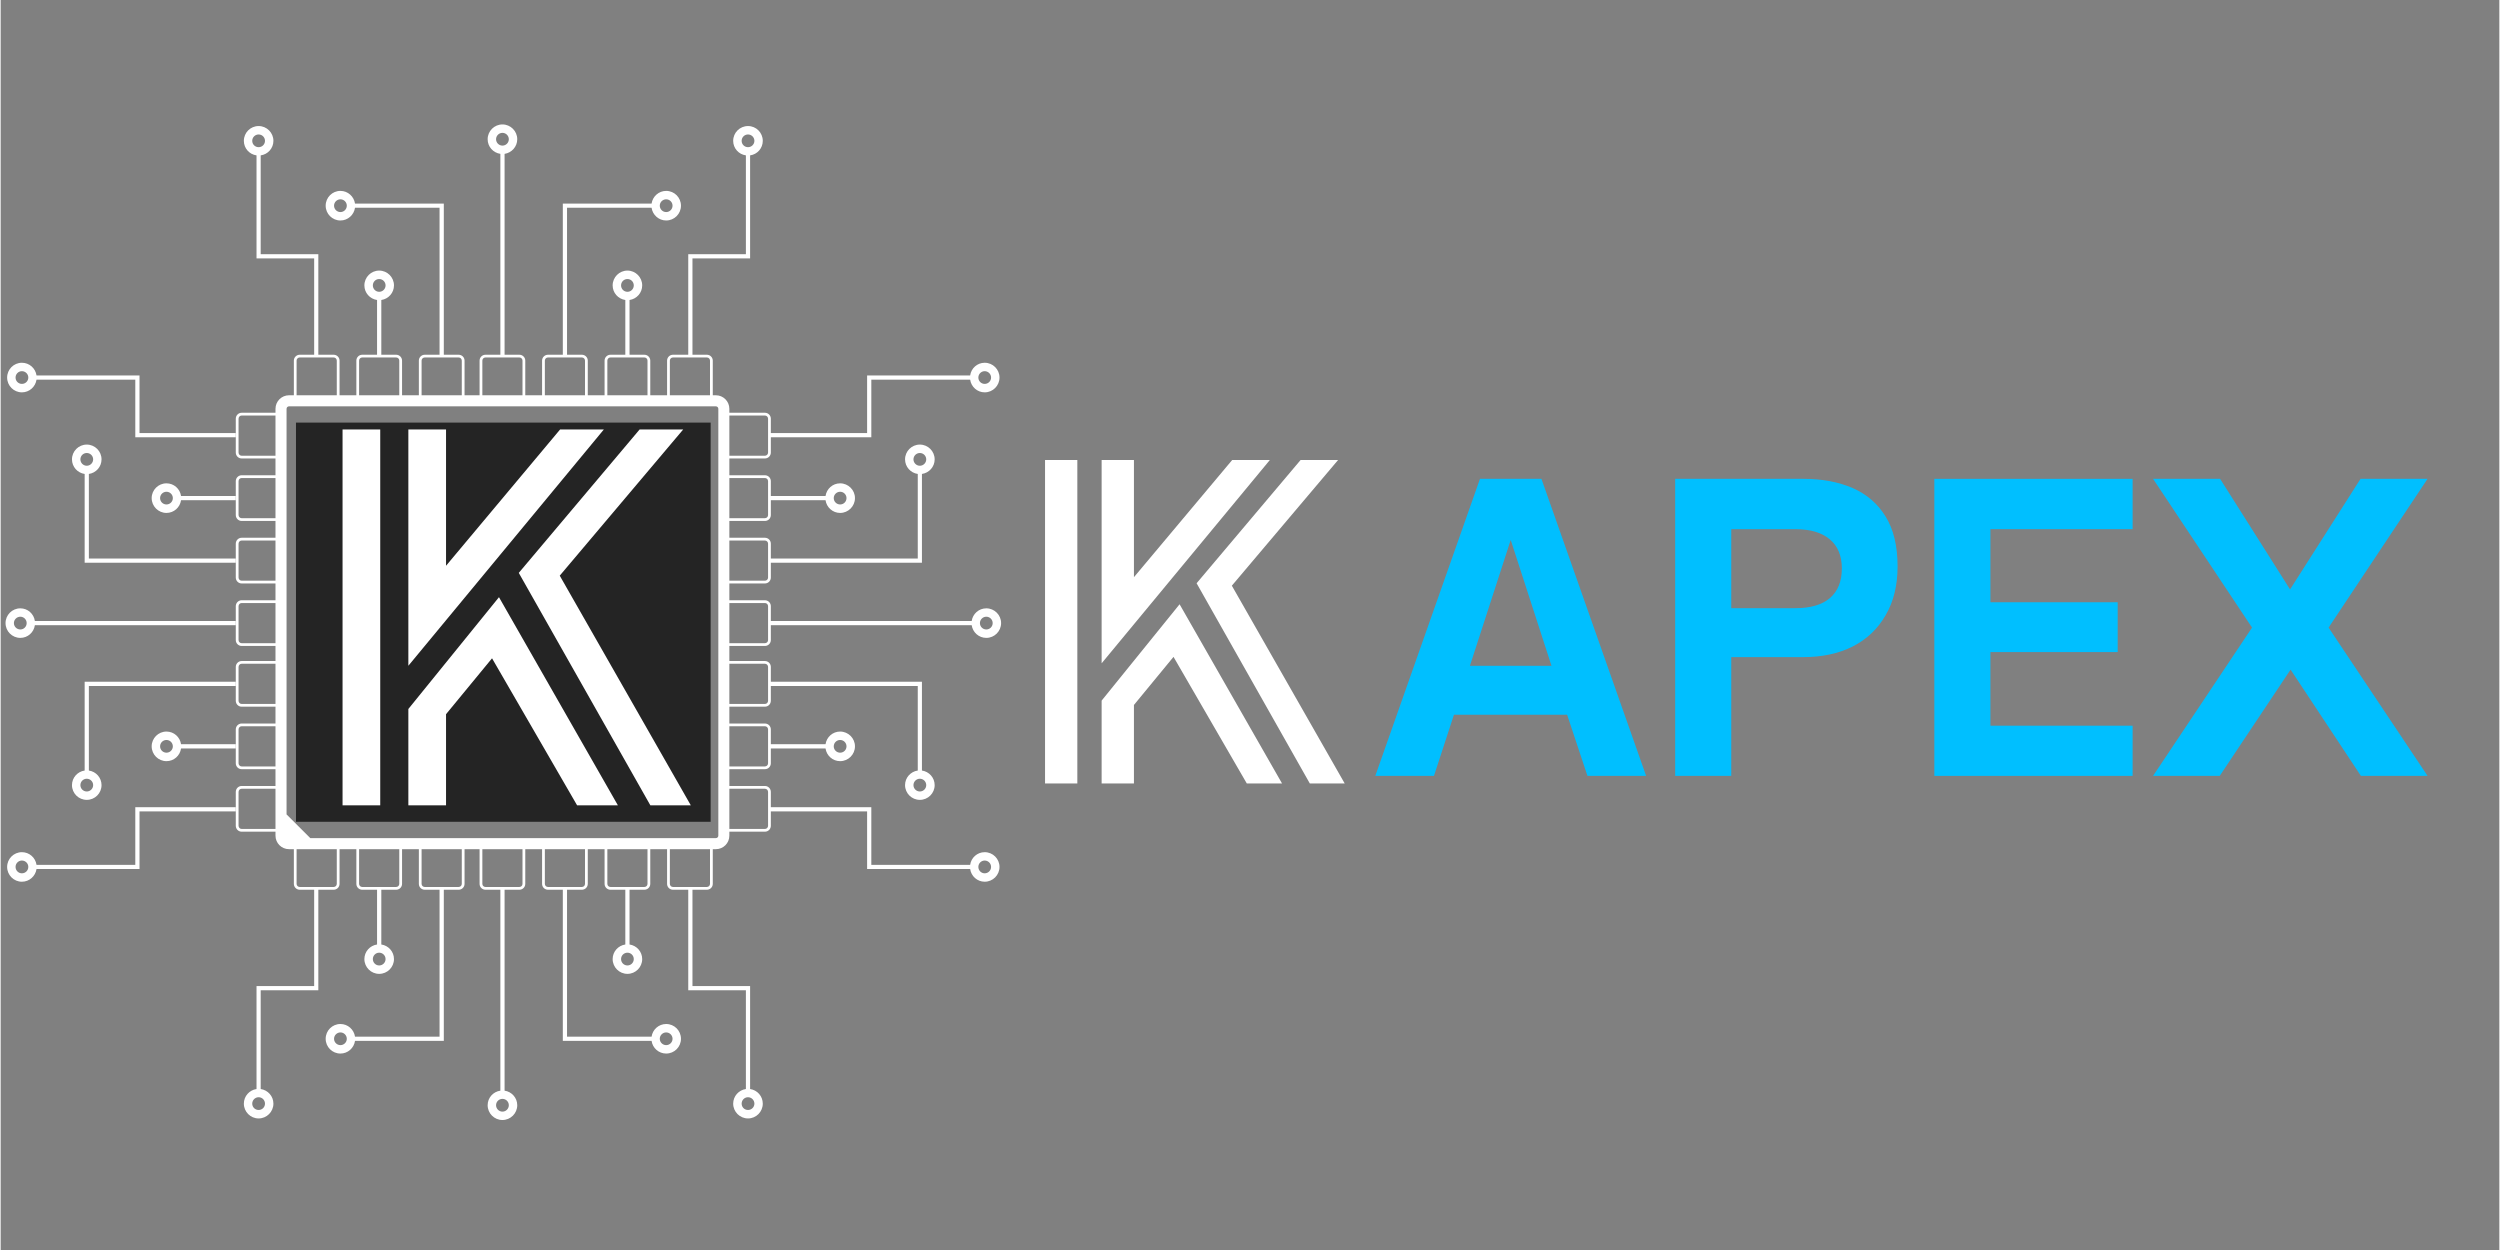
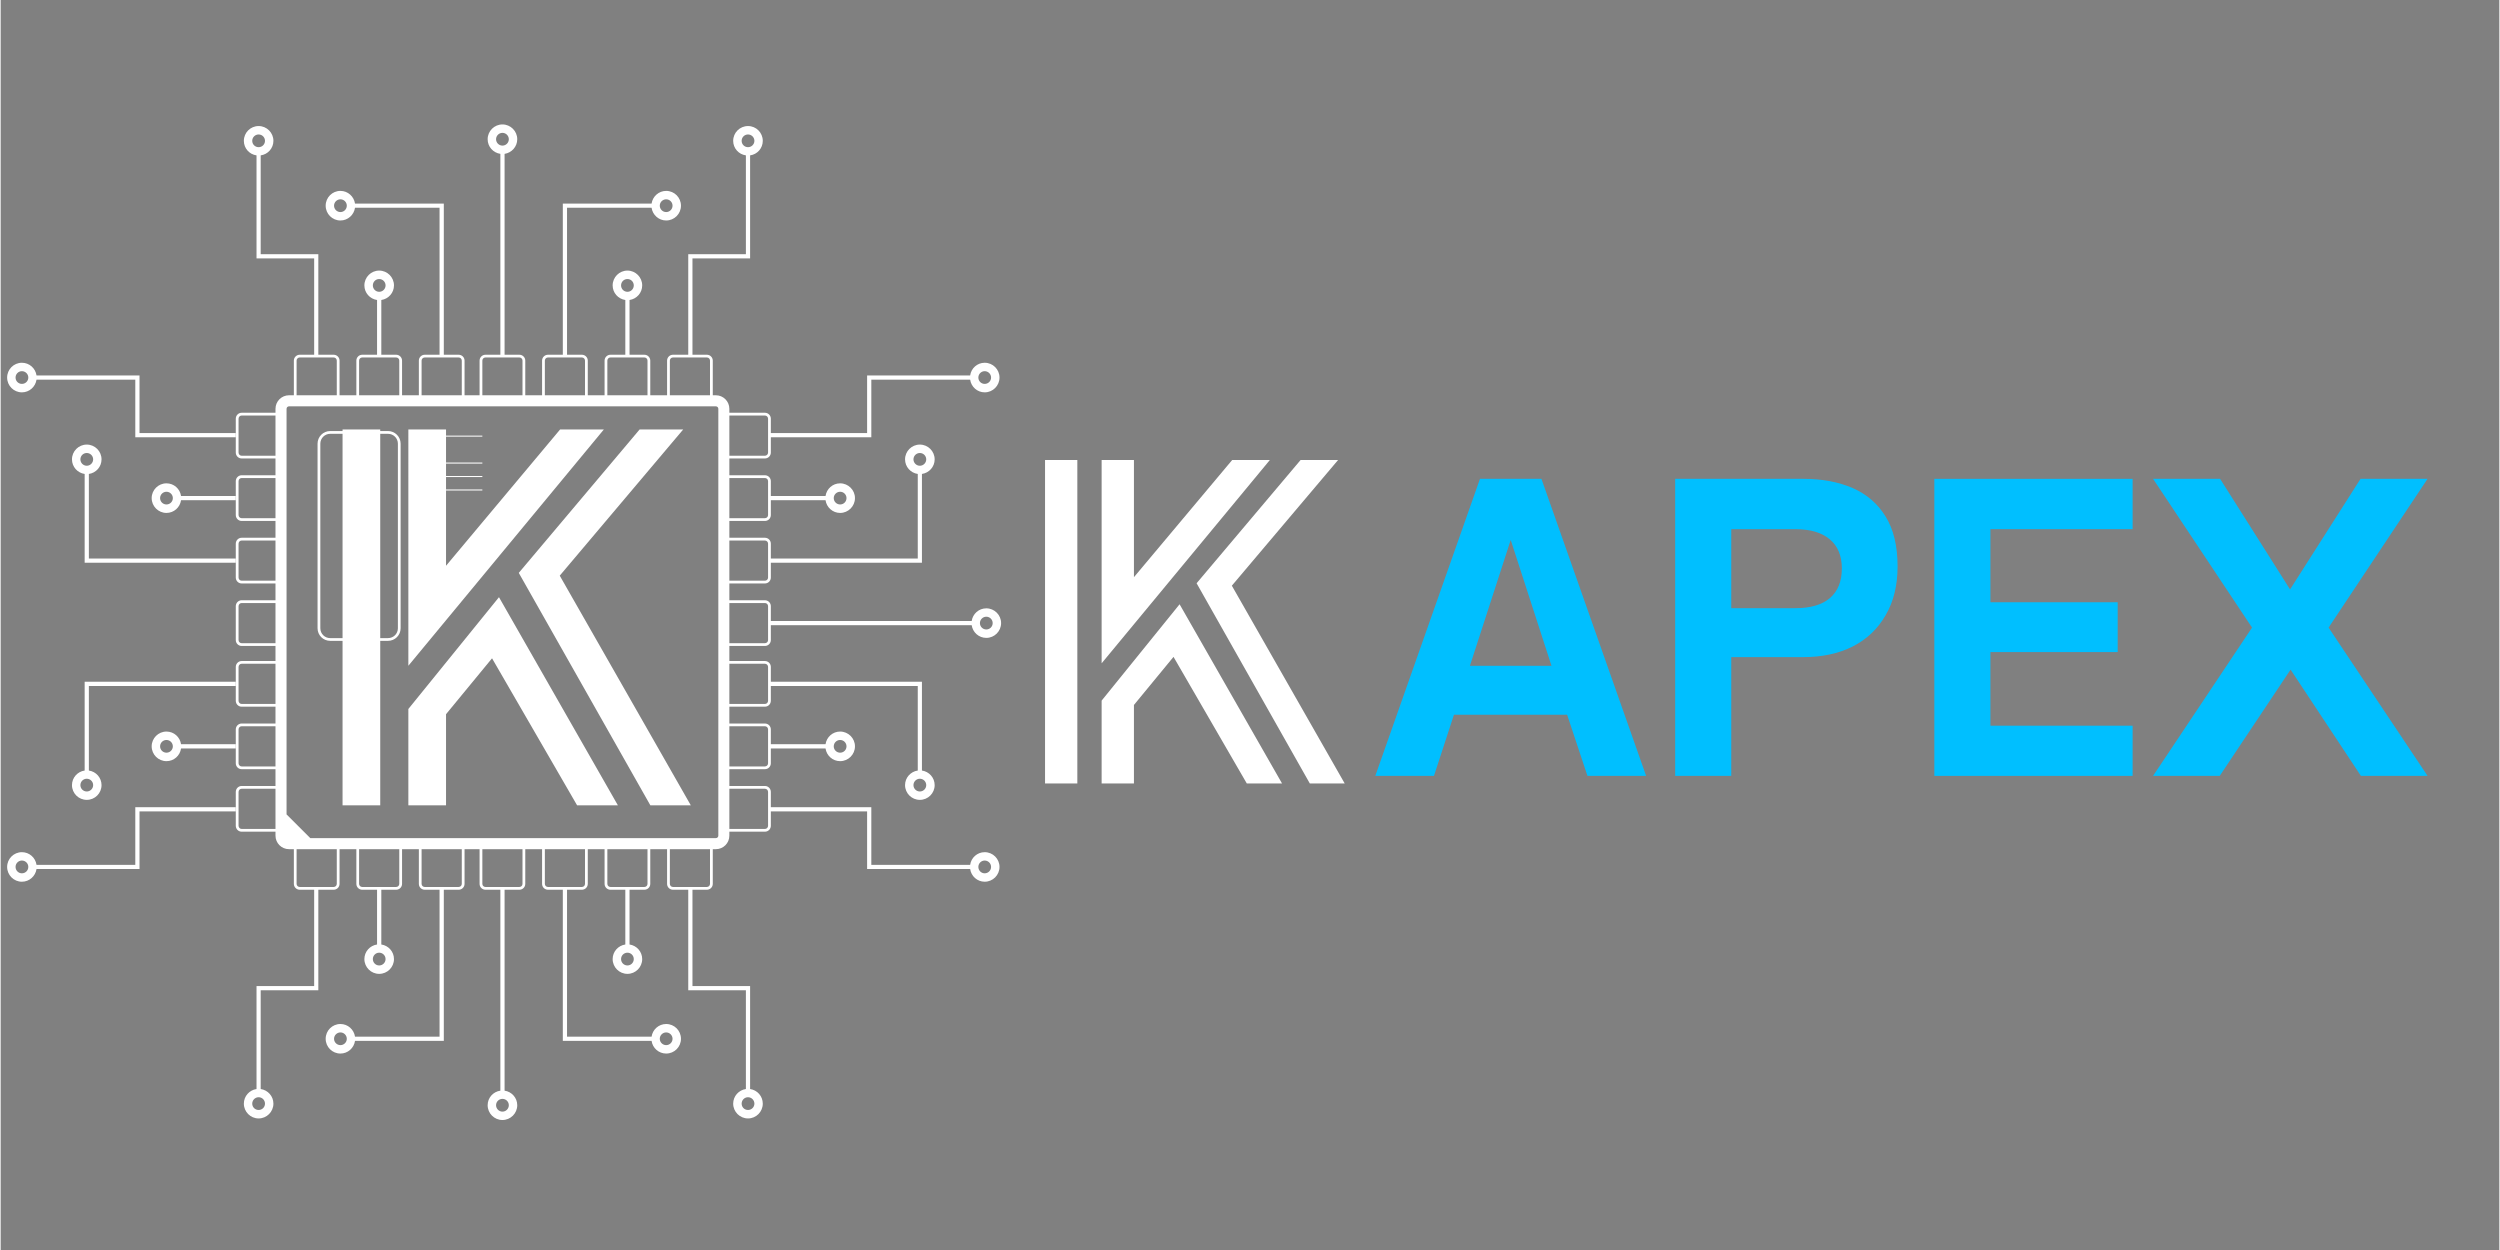
<svg xmlns="http://www.w3.org/2000/svg" width="300" zoomAndPan="magnify" viewBox="0 0 224.88 112.5" height="150" preserveAspectRatio="xMidYMid meet" version="1.0">
  <rect x="0" y="0" width="224.88" height="112.5" fill="#808080" stroke="none" />
  <defs>
    <g />
    <clipPath id="1d08ce2a1d">
      <path d="M 21 11.199 L 90.039 11.199 L 90.039 100.801 L 21 100.801 Z M 21 11.199 " clip-rule="nonzero" />
    </clipPath>
    <clipPath id="19307229df">
      <path d="M 0.438 72 L 22 72 L 22 80 L 0.438 80 Z M 0.438 72 " clip-rule="nonzero" />
    </clipPath>
    <clipPath id="5fd762ba04">
      <path d="M 0.438 32 L 22 32 L 22 40 L 0.438 40 Z M 0.438 32 " clip-rule="nonzero" />
    </clipPath>
    <clipPath id="d37a5b838d">
      <path d="M 0.438 54 L 22 54 L 22 58 L 0.438 58 Z M 0.438 54 " clip-rule="nonzero" />
    </clipPath>
    <clipPath id="0b5caf34e3">
-       <path d="M 26.578 38.035 L 63.898 38.035 L 63.898 73.965 L 26.578 73.965 Z M 26.578 38.035 " clip-rule="nonzero" />
-     </clipPath>
+       </clipPath>
  </defs>
  <g fill="#ffffff" fill-opacity="1">
    <g transform="translate(91.806, 70.509)">
      <g>
        <path d="M 5.094 -29.109 L 5.094 0 L 2.188 0 L 2.188 -29.109 Z M 10.188 -29.109 L 10.188 -18.562 L 19.031 -29.109 L 22.422 -29.109 L 7.281 -10.812 L 7.281 -29.109 Z M 25.188 -29.109 L 28.562 -29.109 L 19 -17.797 L 29.156 0 L 26.016 0 L 15.828 -18.016 Z M 14.297 -16.125 L 23.516 0 L 20.344 0 L 13.75 -11.391 L 10.188 -7.062 L 10.188 0 L 7.281 0 L 7.281 -7.453 Z M 14.297 -16.125 " />
      </g>
    </g>
  </g>
  <g fill="#00bfff" fill-opacity="1">
    <g transform="translate(123.466, 69.829)">
      <g>
        <path d="M 5.531 0 L 0.25 0 L 9.672 -26.734 L 15.203 -26.734 L 24.625 0 L 19.344 0 L 17.516 -5.5 L 7.328 -5.5 Z M 12.438 -21.234 L 8.766 -9.906 L 16.109 -9.906 Z M 12.438 -21.234 " />
      </g>
    </g>
  </g>
  <g fill="#00bfff" fill-opacity="1">
    <g transform="translate(148.331, 69.829)">
      <g>
        <path d="M 7.422 0 L 2.375 0 L 2.375 -26.734 L 13.906 -26.734 C 15.594 -26.734 17.07 -26.457 18.344 -25.906 C 19.613 -25.352 20.602 -24.5 21.312 -23.344 C 22.031 -22.188 22.391 -20.688 22.391 -18.844 C 22.391 -17.145 22.031 -15.68 21.312 -14.453 C 20.602 -13.223 19.613 -12.285 18.344 -11.641 C 17.07 -11.004 15.594 -10.688 13.906 -10.688 L 7.422 -10.688 Z M 7.422 -22.203 L 7.422 -15.094 L 13.203 -15.094 C 14.555 -15.094 15.586 -15.395 16.297 -16 C 17.016 -16.613 17.375 -17.504 17.375 -18.672 C 17.375 -19.816 17.008 -20.691 16.281 -21.297 C 15.562 -21.898 14.535 -22.203 13.203 -22.203 Z M 7.422 -22.203 " />
      </g>
    </g>
  </g>
  <g fill="#00bfff" fill-opacity="1">
    <g transform="translate(171.656, 69.829)">
      <g>
        <path d="M 20.219 0 L 2.375 0 L 2.375 -26.734 L 20.219 -26.734 L 20.219 -22.203 L 7.422 -22.203 L 7.422 -15.625 L 18.875 -15.625 L 18.875 -11.141 L 7.422 -11.141 L 7.422 -4.516 L 20.219 -4.516 Z M 20.219 0 " />
      </g>
    </g>
  </g>
  <g fill="#00bfff" fill-opacity="1">
    <g transform="translate(193.404, 69.829)">
      <g>
        <path d="M 6.312 0 L 0.312 0 L 9.219 -13.344 L 0.312 -26.734 L 6.344 -26.734 L 12.641 -16.781 L 18.984 -26.734 L 25.016 -26.734 L 16.109 -13.344 L 25.016 0 L 19.016 0 L 12.688 -9.562 Z M 6.312 0 " />
      </g>
    </g>
  </g>
  <g clip-path="url(#1d08ce2a1d)">
    <path fill="#ffffff" d="M 68.785 59.738 C 68.941 59.738 69.066 59.867 69.066 60.023 L 69.066 63.07 C 69.066 63.23 68.941 63.355 68.785 63.355 L 65.582 63.355 L 65.582 59.738 Z M 68.785 65.363 C 68.941 65.363 69.066 65.488 69.066 65.648 L 69.066 68.695 C 69.066 68.852 68.941 68.98 68.785 68.98 L 65.582 68.98 L 65.582 65.363 Z M 68.785 70.988 C 68.941 70.988 69.066 71.113 69.066 71.273 L 69.066 74.32 C 69.066 74.477 68.941 74.605 68.785 74.605 L 65.582 74.605 L 65.582 70.988 Z M 64.59 75.211 C 64.59 75.332 64.492 75.43 64.367 75.43 L 27.867 75.43 L 25.73 73.297 L 25.73 36.793 C 25.73 36.672 25.828 36.57 25.953 36.57 L 64.367 36.57 C 64.492 36.57 64.59 36.672 64.59 36.793 Z M 63.84 79.551 C 63.84 79.703 63.715 79.828 63.559 79.828 L 60.508 79.828 C 60.352 79.828 60.227 79.703 60.227 79.551 L 60.227 76.426 L 63.84 76.426 Z M 58.215 79.551 C 58.215 79.703 58.09 79.828 57.934 79.828 L 54.883 79.828 C 54.727 79.828 54.602 79.703 54.602 79.551 L 54.602 76.426 L 58.215 76.426 Z M 52.59 79.551 C 52.59 79.703 52.465 79.828 52.309 79.828 L 49.258 79.828 C 49.105 79.828 48.977 79.703 48.977 79.551 L 48.977 76.426 L 52.59 76.426 Z M 46.965 79.551 C 46.965 79.703 46.84 79.828 46.684 79.828 L 43.633 79.828 C 43.477 79.828 43.352 79.703 43.352 79.551 L 43.352 76.426 L 46.965 76.426 Z M 41.5 79.551 C 41.5 79.703 41.375 79.828 41.215 79.828 L 38.168 79.828 C 38.012 79.828 37.883 79.703 37.883 79.551 L 37.883 76.426 L 41.5 76.426 Z M 35.875 79.551 C 35.875 79.703 35.75 79.828 35.59 79.828 L 32.543 79.828 C 32.387 79.828 32.258 79.703 32.258 79.551 L 32.258 76.426 L 35.875 76.426 Z M 30.25 79.551 C 30.25 79.703 30.125 79.828 29.969 79.828 L 26.918 79.828 C 26.762 79.828 26.633 79.703 26.633 79.551 L 26.633 76.426 L 30.25 76.426 Z M 21.688 74.605 C 21.535 74.605 21.41 74.477 21.41 74.32 L 21.41 71.273 C 21.41 71.113 21.535 70.988 21.688 70.988 L 24.734 70.988 L 24.734 74.605 Z M 21.688 68.98 C 21.535 68.98 21.41 68.852 21.41 68.695 L 21.41 65.648 C 21.41 65.488 21.535 65.363 21.688 65.363 L 24.734 65.363 L 24.734 68.98 Z M 21.688 63.355 C 21.535 63.355 21.41 63.23 21.41 63.07 L 21.41 60.023 C 21.41 59.867 21.535 59.738 21.688 59.738 L 24.734 59.738 L 24.734 63.355 Z M 21.688 57.887 C 21.535 57.887 21.41 57.762 21.41 57.605 L 21.41 54.555 C 21.41 54.398 21.535 54.273 21.688 54.273 L 24.734 54.273 L 24.734 57.887 Z M 21.688 52.262 C 21.535 52.262 21.41 52.137 21.41 51.98 L 21.41 48.93 C 21.41 48.773 21.535 48.648 21.688 48.648 L 24.734 48.648 L 24.734 52.262 Z M 21.688 46.637 C 21.535 46.637 21.41 46.512 21.41 46.355 L 21.41 43.305 C 21.41 43.148 21.535 43.023 21.688 43.023 L 24.734 43.023 L 24.734 46.637 Z M 21.688 41.016 C 21.535 41.016 21.41 40.887 21.41 40.73 L 21.41 37.684 C 21.41 37.523 21.535 37.398 21.688 37.398 L 24.734 37.398 L 24.734 41.016 Z M 26.633 32.453 C 26.633 32.297 26.762 32.172 26.918 32.172 L 29.969 32.172 C 30.125 32.172 30.25 32.297 30.25 32.453 L 30.25 35.574 L 26.633 35.574 Z M 32.258 32.453 C 32.258 32.297 32.387 32.172 32.543 32.172 L 35.59 32.172 C 35.75 32.172 35.875 32.297 35.875 32.453 L 35.875 35.574 L 32.258 35.574 Z M 37.883 32.453 C 37.883 32.297 38.012 32.172 38.168 32.172 L 41.215 32.172 C 41.375 32.172 41.5 32.297 41.5 32.453 L 41.5 35.574 L 37.883 35.574 Z M 43.352 32.453 C 43.352 32.297 43.477 32.172 43.633 32.172 L 46.684 32.172 C 46.84 32.172 46.965 32.297 46.965 32.453 L 46.965 35.574 L 43.352 35.574 Z M 48.977 32.453 C 48.977 32.297 49.105 32.172 49.258 32.172 L 52.309 32.172 C 52.465 32.172 52.59 32.297 52.59 32.453 L 52.59 35.574 L 48.977 35.574 Z M 54.602 32.453 C 54.602 32.297 54.727 32.172 54.883 32.172 L 57.934 32.172 C 58.09 32.172 58.215 32.297 58.215 32.453 L 58.215 35.574 L 54.602 35.574 Z M 60.227 32.453 C 60.227 32.297 60.352 32.172 60.508 32.172 L 63.559 32.172 C 63.715 32.172 63.84 32.297 63.84 32.453 L 63.84 35.574 L 60.227 35.574 Z M 68.785 37.398 C 68.941 37.398 69.066 37.523 69.066 37.684 L 69.066 40.73 C 69.066 40.887 68.941 41.016 68.785 41.016 L 65.582 41.016 L 65.582 37.398 Z M 68.785 43.023 C 68.941 43.023 69.066 43.148 69.066 43.305 L 69.066 46.355 C 69.066 46.512 68.941 46.637 68.785 46.637 L 65.582 46.637 L 65.582 43.023 Z M 68.785 48.648 C 68.941 48.648 69.066 48.773 69.066 48.93 L 69.066 51.98 C 69.066 52.137 68.941 52.262 68.785 52.262 L 65.582 52.262 L 65.582 48.648 Z M 68.785 54.273 C 68.941 54.273 69.066 54.398 69.066 54.555 L 69.066 57.605 C 69.066 57.762 68.941 57.887 68.785 57.887 L 65.582 57.887 L 65.582 54.273 Z M 83.301 70.66 C 83.301 70.977 83.043 71.234 82.727 71.234 C 82.41 71.234 82.152 70.977 82.152 70.66 C 82.152 70.344 82.41 70.086 82.727 70.086 C 83.043 70.086 83.301 70.344 83.301 70.66 Z M 75.551 66.598 C 75.871 66.598 76.125 66.855 76.125 67.172 C 76.125 67.488 75.871 67.742 75.551 67.742 C 75.238 67.742 74.977 67.488 74.977 67.172 C 74.977 66.855 75.238 66.598 75.551 66.598 Z M 88.562 77.449 C 88.879 77.449 89.137 77.707 89.137 78.023 C 89.137 78.34 88.879 78.598 88.562 78.598 C 88.246 78.598 87.992 78.34 87.992 78.023 C 87.992 77.707 88.246 77.449 88.562 77.449 Z M 67.836 99.328 C 67.836 99.645 67.574 99.898 67.262 99.898 C 66.941 99.898 66.688 99.645 66.688 99.328 C 66.688 99.012 66.941 98.75 67.262 98.75 C 67.574 98.75 67.836 99.012 67.836 99.328 Z M 56.98 86.316 C 56.98 86.633 56.727 86.891 56.41 86.891 C 56.09 86.891 55.836 86.633 55.836 86.316 C 55.836 86 56.09 85.742 56.41 85.742 C 56.727 85.742 56.98 86 56.98 86.316 Z M 59.895 92.918 C 60.211 92.918 60.469 93.176 60.469 93.492 C 60.469 93.805 60.211 94.062 59.895 94.062 C 59.582 94.062 59.32 93.805 59.32 93.492 C 59.32 93.176 59.582 92.918 59.895 92.918 Z M 45.734 99.469 C 45.734 99.785 45.477 100.047 45.16 100.047 C 44.844 100.047 44.586 99.785 44.586 99.469 C 44.586 99.152 44.844 98.898 45.16 98.898 C 45.477 98.898 45.734 99.152 45.734 99.469 Z M 30.578 94.062 C 30.266 94.062 30.004 93.805 30.004 93.492 C 30.004 93.176 30.266 92.918 30.578 92.918 C 30.895 92.918 31.152 93.176 31.152 93.492 C 31.152 93.805 30.895 94.062 30.578 94.062 Z M 34.641 86.316 C 34.641 86.633 34.383 86.891 34.066 86.891 C 33.75 86.891 33.496 86.633 33.496 86.316 C 33.496 86 33.75 85.742 34.066 85.742 C 34.383 85.742 34.641 86 34.641 86.316 Z M 23.789 99.328 C 23.789 99.645 23.535 99.898 23.215 99.898 C 22.898 99.898 22.641 99.645 22.641 99.328 C 22.641 99.012 22.898 98.75 23.215 98.75 C 23.535 98.75 23.789 99.012 23.789 99.328 Z M 22.641 12.676 C 22.641 12.359 22.898 12.102 23.215 12.102 C 23.535 12.102 23.789 12.359 23.789 12.676 C 23.789 12.992 23.535 13.246 23.215 13.246 C 22.898 13.246 22.641 12.992 22.641 12.676 Z M 33.496 25.688 C 33.496 25.367 33.75 25.113 34.066 25.113 C 34.383 25.113 34.641 25.367 34.641 25.688 C 34.641 26.004 34.383 26.262 34.066 26.262 C 33.75 26.262 33.496 26.004 33.496 25.688 Z M 30.578 19.086 C 30.266 19.086 30.004 18.828 30.004 18.512 C 30.004 18.195 30.266 17.938 30.578 17.938 C 30.895 17.938 31.152 18.195 31.152 18.512 C 31.152 18.828 30.895 19.086 30.578 19.086 Z M 44.586 12.531 C 44.586 12.215 44.844 11.957 45.16 11.957 C 45.477 11.957 45.734 12.215 45.734 12.531 C 45.734 12.848 45.477 13.105 45.16 13.105 C 44.844 13.105 44.586 12.848 44.586 12.531 Z M 59.895 17.938 C 60.211 17.938 60.469 18.195 60.469 18.512 C 60.469 18.828 60.211 19.086 59.895 19.086 C 59.582 19.086 59.32 18.828 59.32 18.512 C 59.32 18.195 59.582 17.938 59.895 17.938 Z M 55.836 25.688 C 55.836 25.367 56.09 25.113 56.41 25.113 C 56.727 25.113 56.98 25.367 56.98 25.688 C 56.98 26.004 56.727 26.262 56.41 26.262 C 56.09 26.262 55.836 26.004 55.836 25.688 Z M 66.688 12.676 C 66.688 12.359 66.941 12.102 67.262 12.102 C 67.574 12.102 67.836 12.359 67.836 12.676 C 67.836 12.992 67.574 13.246 67.262 13.246 C 66.941 13.246 66.688 12.992 66.688 12.676 Z M 88.562 33.406 C 88.879 33.406 89.137 33.664 89.137 33.98 C 89.137 34.297 88.879 34.551 88.562 34.551 C 88.246 34.551 87.992 34.297 87.992 33.98 C 87.992 33.664 88.246 33.406 88.562 33.406 Z M 75.551 44.258 C 75.871 44.258 76.125 44.516 76.125 44.828 C 76.125 45.148 75.871 45.402 75.551 45.402 C 75.238 45.402 74.977 45.148 74.977 44.828 C 74.977 44.516 75.238 44.258 75.551 44.258 Z M 82.152 41.344 C 82.152 41.027 82.41 40.77 82.727 40.77 C 83.043 40.77 83.301 41.027 83.301 41.344 C 83.301 41.656 83.043 41.918 82.727 41.918 C 82.41 41.918 82.152 41.656 82.152 41.344 Z M 88.707 55.504 C 89.023 55.504 89.281 55.762 89.281 56.078 C 89.281 56.398 89.023 56.652 88.707 56.652 C 88.391 56.652 88.133 56.398 88.133 56.078 C 88.133 55.762 88.391 55.504 88.707 55.504 Z M 68.785 58.137 C 69.078 58.137 69.316 57.898 69.316 57.605 L 69.316 56.266 L 87.391 56.266 C 87.488 56.914 88.035 57.41 88.707 57.41 C 89.441 57.41 90.039 56.812 90.039 56.078 C 90.039 55.348 89.441 54.75 88.707 54.75 C 88.035 54.75 87.488 55.246 87.391 55.891 L 69.316 55.891 L 69.316 54.555 C 69.316 54.262 69.078 54.023 68.785 54.023 L 65.582 54.023 L 65.582 52.512 L 68.785 52.512 C 69.078 52.512 69.316 52.273 69.316 51.98 L 69.316 50.645 L 82.914 50.645 L 82.914 42.656 C 83.559 42.562 84.059 42.012 84.059 41.344 C 84.059 40.609 83.461 40.012 82.727 40.012 C 81.992 40.012 81.395 40.609 81.395 41.344 C 81.395 42.012 81.895 42.562 82.539 42.656 L 82.539 50.266 L 69.316 50.266 L 69.316 48.93 C 69.316 48.637 69.078 48.398 68.785 48.398 L 65.582 48.398 L 65.582 46.887 L 68.785 46.887 C 69.078 46.887 69.316 46.648 69.316 46.355 L 69.316 45.02 L 74.238 45.02 C 74.332 45.664 74.883 46.164 75.551 46.164 C 76.285 46.164 76.887 45.562 76.887 44.828 C 76.887 44.098 76.285 43.5 75.551 43.5 C 74.883 43.5 74.332 43.996 74.238 44.641 L 69.316 44.641 L 69.316 43.305 C 69.316 43.012 69.078 42.773 68.785 42.773 L 65.582 42.773 L 65.582 41.262 L 68.785 41.262 C 69.078 41.262 69.316 41.023 69.316 40.73 L 69.316 39.355 L 78.359 39.355 L 78.359 34.168 L 87.254 34.168 C 87.344 34.812 87.895 35.312 88.562 35.312 C 89.297 35.312 89.895 34.715 89.895 33.98 C 89.895 33.242 89.297 32.648 88.562 32.648 C 87.895 32.648 87.344 33.145 87.254 33.789 L 77.98 33.789 L 77.98 38.977 L 69.316 38.977 L 69.316 37.684 C 69.316 37.387 69.078 37.148 68.785 37.148 L 65.582 37.148 L 65.582 36.793 C 65.582 36.121 65.039 35.574 64.367 35.574 L 64.09 35.574 L 64.09 32.453 C 64.09 32.164 63.852 31.926 63.559 31.926 L 62.262 31.926 L 62.262 23.258 L 67.449 23.258 L 67.449 13.984 C 68.094 13.895 68.59 13.348 68.59 12.676 C 68.59 11.941 67.996 11.344 67.262 11.344 C 66.523 11.344 65.926 11.941 65.926 12.676 C 65.926 13.348 66.426 13.895 67.07 13.984 L 67.07 22.879 L 61.883 22.879 L 61.883 31.926 L 60.508 31.926 C 60.215 31.926 59.977 32.164 59.977 32.453 L 59.977 35.574 L 58.465 35.574 L 58.465 32.453 C 58.465 32.164 58.227 31.926 57.934 31.926 L 56.598 31.926 L 56.598 27 C 57.242 26.906 57.738 26.355 57.738 25.688 C 57.738 24.953 57.141 24.352 56.41 24.352 C 55.676 24.352 55.078 24.953 55.078 25.688 C 55.078 26.355 55.574 26.906 56.219 27 L 56.219 31.926 L 54.883 31.926 C 54.59 31.926 54.352 32.164 54.352 32.453 L 54.352 35.574 L 52.84 35.574 L 52.84 32.453 C 52.84 32.164 52.602 31.926 52.309 31.926 L 50.973 31.926 L 50.973 18.699 L 58.582 18.699 C 58.676 19.344 59.227 19.844 59.895 19.844 C 60.633 19.844 61.227 19.246 61.227 18.512 C 61.227 17.777 60.633 17.18 59.895 17.18 C 59.227 17.18 58.676 17.68 58.582 18.324 L 50.594 18.324 L 50.594 31.926 L 49.258 31.926 C 48.965 31.926 48.727 32.164 48.727 32.453 L 48.727 35.574 L 47.215 35.574 L 47.215 32.453 C 47.215 32.164 46.977 31.926 46.684 31.926 L 45.352 31.926 L 45.352 13.848 C 45.992 13.75 46.492 13.203 46.492 12.531 C 46.492 11.797 45.891 11.199 45.16 11.199 C 44.426 11.199 43.828 11.797 43.828 12.531 C 43.828 13.203 44.324 13.75 44.973 13.848 L 44.973 31.926 L 43.633 31.926 C 43.34 31.926 43.102 32.164 43.102 32.453 L 43.102 35.574 L 41.75 35.574 L 41.75 32.453 C 41.75 32.164 41.512 31.926 41.215 31.926 L 39.883 31.926 L 39.883 18.324 L 31.891 18.324 C 31.797 17.68 31.246 17.18 30.578 17.18 C 29.844 17.18 29.25 17.777 29.25 18.512 C 29.25 19.246 29.844 19.844 30.578 19.844 C 31.246 19.844 31.797 19.344 31.891 18.699 L 39.5 18.699 L 39.5 31.926 L 38.168 31.926 C 37.875 31.926 37.637 32.164 37.637 32.453 L 37.637 35.574 L 36.125 35.574 L 36.125 32.453 C 36.125 32.164 35.887 31.926 35.59 31.926 L 34.258 31.926 L 34.258 27 C 34.902 26.906 35.398 26.355 35.398 25.688 C 35.398 24.953 34.801 24.352 34.066 24.352 C 33.332 24.352 32.734 24.953 32.734 25.688 C 32.734 26.355 33.23 26.906 33.875 27 L 33.875 31.926 L 32.543 31.926 C 32.25 31.926 32.012 32.164 32.012 32.453 L 32.012 35.574 L 30.5 35.574 L 30.5 32.453 C 30.5 32.164 30.262 31.926 29.969 31.926 L 28.59 31.926 L 28.59 22.879 L 23.402 22.879 L 23.402 13.984 C 24.047 13.895 24.547 13.348 24.547 12.676 C 24.547 11.941 23.949 11.344 23.215 11.344 C 22.48 11.344 21.887 11.941 21.887 12.676 C 21.887 13.348 22.383 13.895 23.027 13.984 L 23.027 23.258 L 28.215 23.258 L 28.215 31.926 L 26.918 31.926 C 26.625 31.926 26.387 32.164 26.387 32.453 L 26.387 35.574 L 25.953 35.574 C 25.281 35.574 24.734 36.121 24.734 36.793 L 24.734 37.148 L 21.688 37.148 C 21.398 37.148 21.16 37.387 21.16 37.684 L 21.16 40.73 C 21.16 41.023 21.398 41.262 21.688 41.262 L 24.734 41.262 L 24.734 42.773 L 21.688 42.773 C 21.398 42.773 21.16 43.012 21.16 43.305 L 21.16 46.355 C 21.16 46.648 21.398 46.887 21.688 46.887 L 24.734 46.887 L 24.734 48.398 L 21.688 48.398 C 21.398 48.398 21.16 48.637 21.16 48.93 L 21.16 51.98 C 21.16 52.273 21.398 52.512 21.688 52.512 L 24.734 52.512 L 24.734 54.023 L 21.688 54.023 C 21.398 54.023 21.16 54.262 21.16 54.555 L 21.16 57.605 C 21.16 57.898 21.398 58.137 21.688 58.137 L 24.734 58.137 L 24.734 59.492 L 21.688 59.492 C 21.398 59.492 21.16 59.73 21.16 60.023 L 21.16 63.07 C 21.16 63.367 21.398 63.602 21.688 63.602 L 24.734 63.602 L 24.734 65.117 L 21.688 65.117 C 21.398 65.117 21.16 65.352 21.16 65.648 L 21.16 68.695 C 21.16 68.988 21.398 69.227 21.688 69.227 L 24.734 69.227 L 24.734 70.738 L 21.688 70.738 C 21.398 70.738 21.16 70.977 21.16 71.273 L 21.16 74.32 C 21.16 74.613 21.398 74.852 21.688 74.852 L 24.734 74.852 L 24.734 75.211 C 24.734 75.883 25.281 76.426 25.953 76.426 L 26.387 76.426 L 26.387 79.551 C 26.387 79.84 26.625 80.078 26.918 80.078 L 28.215 80.078 L 28.215 88.746 L 23.027 88.746 L 23.027 98.012 C 22.383 98.105 21.887 98.656 21.887 99.328 C 21.887 100.059 22.48 100.66 23.215 100.66 C 23.949 100.66 24.547 100.059 24.547 99.328 C 24.547 98.656 24.047 98.105 23.402 98.012 L 23.402 89.121 L 28.59 89.121 L 28.59 80.078 L 29.969 80.078 C 30.262 80.078 30.5 79.84 30.5 79.551 L 30.5 76.426 L 32.012 76.426 L 32.012 79.551 C 32.012 79.84 32.25 80.078 32.543 80.078 L 33.875 80.078 L 33.875 85.004 C 33.23 85.098 32.734 85.648 32.734 86.316 C 32.734 87.051 33.332 87.648 34.066 87.648 C 34.801 87.648 35.398 87.051 35.398 86.316 C 35.398 85.648 34.902 85.098 34.258 85.004 L 34.258 80.078 L 35.59 80.078 C 35.887 80.078 36.125 79.84 36.125 79.551 L 36.125 76.426 L 37.637 76.426 L 37.637 79.551 C 37.637 79.84 37.875 80.078 38.168 80.078 L 39.5 80.078 L 39.5 93.301 L 31.891 93.301 C 31.797 92.656 31.246 92.16 30.578 92.16 C 29.844 92.16 29.25 92.754 29.25 93.492 C 29.25 94.227 29.844 94.82 30.578 94.82 C 31.246 94.82 31.797 94.324 31.891 93.68 L 39.883 93.68 L 39.883 80.078 L 41.215 80.078 C 41.512 80.078 41.75 79.84 41.75 79.551 L 41.75 76.426 L 43.102 76.426 L 43.102 79.551 C 43.102 79.84 43.34 80.078 43.633 80.078 L 44.973 80.078 L 44.973 98.16 C 44.324 98.25 43.828 98.801 43.828 99.469 C 43.828 100.203 44.426 100.801 45.16 100.801 C 45.891 100.801 46.492 100.203 46.492 99.469 C 46.492 98.801 45.992 98.25 45.352 98.16 L 45.352 80.078 L 46.684 80.078 C 46.977 80.078 47.215 79.84 47.215 79.551 L 47.215 76.426 L 48.727 76.426 L 48.727 79.551 C 48.727 79.84 48.965 80.078 49.258 80.078 L 50.594 80.078 L 50.594 93.68 L 58.582 93.68 C 58.676 94.324 59.227 94.82 59.895 94.82 C 60.633 94.82 61.227 94.227 61.227 93.492 C 61.227 92.754 60.633 92.16 59.895 92.16 C 59.227 92.16 58.676 92.656 58.582 93.301 L 50.973 93.301 L 50.973 80.078 L 52.309 80.078 C 52.602 80.078 52.84 79.84 52.84 79.551 L 52.84 76.426 L 54.352 76.426 L 54.352 79.551 C 54.352 79.84 54.59 80.078 54.883 80.078 L 56.219 80.078 L 56.219 85.004 C 55.574 85.098 55.078 85.648 55.078 86.316 C 55.078 87.051 55.676 87.648 56.41 87.648 C 57.141 87.648 57.738 87.051 57.738 86.316 C 57.738 85.648 57.242 85.098 56.598 85.004 L 56.598 80.078 L 57.934 80.078 C 58.227 80.078 58.465 79.84 58.465 79.551 L 58.465 76.426 L 59.977 76.426 L 59.977 79.551 C 59.977 79.84 60.215 80.078 60.508 80.078 L 61.883 80.078 L 61.883 89.121 L 67.07 89.121 L 67.07 98.012 C 66.426 98.105 65.926 98.656 65.926 99.328 C 65.926 100.059 66.523 100.66 67.262 100.66 C 67.996 100.66 68.59 100.059 68.59 99.328 C 68.59 98.656 68.094 98.105 67.449 98.012 L 67.449 88.746 L 62.262 88.746 L 62.262 80.078 L 63.559 80.078 C 63.852 80.078 64.09 79.84 64.09 79.551 L 64.09 76.426 L 64.367 76.426 C 65.039 76.426 65.582 75.883 65.582 75.211 L 65.582 74.852 L 68.785 74.852 C 69.078 74.852 69.316 74.613 69.316 74.32 L 69.316 73.027 L 77.98 73.027 L 77.98 78.211 L 87.254 78.211 C 87.344 78.855 87.895 79.355 88.562 79.355 C 89.297 79.355 89.895 78.758 89.895 78.023 C 89.895 77.289 89.297 76.695 88.562 76.695 C 87.895 76.695 87.344 77.191 87.254 77.836 L 78.359 77.836 L 78.359 72.648 L 69.316 72.648 L 69.316 71.273 C 69.316 70.977 69.078 70.738 68.785 70.738 L 65.582 70.738 L 65.582 69.227 L 68.785 69.227 C 69.078 69.227 69.316 68.988 69.316 68.695 L 69.316 67.363 L 74.238 67.363 C 74.332 68.008 74.883 68.504 75.551 68.504 C 76.285 68.504 76.887 67.906 76.887 67.172 C 76.887 66.438 76.285 65.84 75.551 65.84 C 74.883 65.84 74.332 66.336 74.238 66.98 L 69.316 66.98 L 69.316 65.648 C 69.316 65.352 69.078 65.117 68.785 65.117 L 65.582 65.117 L 65.582 63.602 L 68.785 63.602 C 69.078 63.602 69.316 63.367 69.316 63.07 L 69.316 61.738 L 82.539 61.738 L 82.539 69.348 C 81.895 69.441 81.395 69.992 81.395 70.66 C 81.395 71.395 81.992 71.988 82.727 71.988 C 83.461 71.988 84.059 71.395 84.059 70.66 C 84.059 69.992 83.559 69.441 82.914 69.348 L 82.914 61.355 L 69.316 61.355 L 69.316 60.023 C 69.316 59.73 69.078 59.492 68.785 59.492 L 65.582 59.492 L 65.582 58.137 L 68.785 58.137 " fill-opacity="1" fill-rule="nonzero" />
  </g>
  <path fill="#ffffff" d="M 35.75 56.543 C 35.75 57.035 35.352 57.43 34.863 57.43 L 29.656 57.43 C 29.168 57.43 28.77 57.035 28.77 56.543 L 28.77 39.93 C 28.77 39.441 29.168 39.043 29.656 39.043 L 34.863 39.043 C 35.352 39.043 35.75 39.441 35.75 39.93 Z M 34.863 38.793 L 29.656 38.793 C 29.027 38.793 28.52 39.305 28.52 39.93 L 28.52 56.543 C 28.52 57.172 29.027 57.676 29.656 57.676 L 34.863 57.676 C 35.488 57.676 35.996 57.172 35.996 56.543 L 35.996 39.93 C 35.996 39.305 35.488 38.793 34.863 38.793 " fill-opacity="1" fill-rule="nonzero" />
  <path fill="#ffffff" d="M 36.746 39.297 L 43.352 39.297 L 43.352 39.207 L 36.746 39.207 L 36.746 39.297 " fill-opacity="1" fill-rule="nonzero" />
-   <path fill="#ffffff" d="M 36.746 40.512 L 43.352 40.512 L 43.352 40.418 L 36.746 40.418 L 36.746 40.512 " fill-opacity="1" fill-rule="nonzero" />
  <path fill="#ffffff" d="M 36.746 41.723 L 43.352 41.723 L 43.352 41.629 L 36.746 41.629 L 36.746 41.723 " fill-opacity="1" fill-rule="nonzero" />
  <path fill="#ffffff" d="M 36.746 42.934 L 43.352 42.934 L 43.352 42.84 L 36.746 42.84 L 36.746 42.934 " fill-opacity="1" fill-rule="nonzero" />
  <path fill="#ffffff" d="M 36.746 44.145 L 43.352 44.145 L 43.352 44.051 L 36.746 44.051 L 36.746 44.145 " fill-opacity="1" fill-rule="nonzero" />
  <g clip-path="url(#19307229df)">
    <path fill="#ffffff" d="M 1.91 78.598 C 1.594 78.598 1.34 78.34 1.34 78.023 C 1.34 77.707 1.594 77.449 1.91 77.449 C 2.23 77.449 2.488 77.707 2.488 78.023 C 2.488 78.34 2.23 78.598 1.91 78.598 Z M 12.496 73.027 L 21.16 73.027 L 21.16 72.648 L 12.117 72.648 L 12.117 77.836 L 3.227 77.836 C 3.133 77.191 2.582 76.695 1.91 76.695 C 1.18 76.695 0.582 77.289 0.582 78.023 C 0.582 78.758 1.18 79.355 1.91 79.355 C 2.582 79.355 3.133 78.855 3.227 78.211 L 12.496 78.211 L 12.496 73.027 " fill-opacity="1" fill-rule="nonzero" />
  </g>
  <path fill="#ffffff" d="M 8.324 70.66 C 8.324 70.977 8.062 71.234 7.75 71.234 C 7.43 71.234 7.176 70.977 7.176 70.66 C 7.176 70.344 7.43 70.086 7.75 70.086 C 8.062 70.086 8.324 70.344 8.324 70.66 Z M 21.16 61.355 L 7.559 61.355 L 7.559 69.348 C 6.914 69.441 6.418 69.992 6.418 70.66 C 6.418 71.395 7.012 71.988 7.75 71.988 C 8.484 71.988 9.078 71.395 9.078 70.66 C 9.078 69.992 8.582 69.441 7.938 69.348 L 7.938 61.738 L 21.16 61.738 L 21.16 61.355 " fill-opacity="1" fill-rule="nonzero" />
  <path fill="#ffffff" d="M 14.922 67.742 C 14.605 67.742 14.348 67.488 14.348 67.172 C 14.348 66.855 14.605 66.598 14.922 66.598 C 15.238 66.598 15.496 66.855 15.496 67.172 C 15.496 67.488 15.238 67.742 14.922 67.742 Z M 14.922 65.84 C 14.188 65.84 13.59 66.438 13.59 67.172 C 13.59 67.906 14.188 68.504 14.922 68.504 C 15.594 68.504 16.141 68.008 16.234 67.363 L 21.16 67.363 L 21.16 66.98 L 16.234 66.98 C 16.141 66.336 15.594 65.84 14.922 65.84 " fill-opacity="1" fill-rule="nonzero" />
  <path fill="#ffffff" d="M 14.922 45.402 C 14.605 45.402 14.348 45.148 14.348 44.828 C 14.348 44.516 14.605 44.258 14.922 44.258 C 15.238 44.258 15.496 44.516 15.496 44.828 C 15.496 45.148 15.238 45.402 14.922 45.402 Z M 21.16 44.641 L 16.234 44.641 C 16.141 43.996 15.594 43.5 14.922 43.5 C 14.188 43.5 13.59 44.098 13.59 44.828 C 13.59 45.562 14.188 46.164 14.922 46.164 C 15.594 46.164 16.141 45.664 16.234 45.02 L 21.16 45.02 L 21.16 44.641 " fill-opacity="1" fill-rule="nonzero" />
  <path fill="#ffffff" d="M 7.176 41.344 C 7.176 41.027 7.43 40.77 7.75 40.77 C 8.062 40.77 8.324 41.027 8.324 41.344 C 8.324 41.656 8.062 41.918 7.75 41.918 C 7.43 41.918 7.176 41.656 7.176 41.344 Z M 21.16 50.645 L 21.16 50.266 L 7.938 50.266 L 7.938 42.656 C 8.582 42.562 9.078 42.012 9.078 41.344 C 9.078 40.609 8.484 40.012 7.75 40.012 C 7.012 40.012 6.418 40.609 6.418 41.344 C 6.418 42.012 6.914 42.562 7.559 42.656 L 7.559 50.645 L 21.16 50.645 " fill-opacity="1" fill-rule="nonzero" />
  <g clip-path="url(#5fd762ba04)">
    <path fill="#ffffff" d="M 1.91 33.406 C 2.23 33.406 2.488 33.664 2.488 33.98 C 2.488 34.297 2.23 34.551 1.91 34.551 C 1.594 34.551 1.34 34.297 1.34 33.98 C 1.34 33.664 1.594 33.406 1.91 33.406 Z M 1.91 35.312 C 2.582 35.312 3.133 34.812 3.227 34.168 L 12.117 34.168 L 12.117 39.355 L 21.16 39.355 L 21.16 38.977 L 12.496 38.977 L 12.496 33.789 L 3.227 33.789 C 3.133 33.145 2.582 32.648 1.91 32.648 C 1.18 32.648 0.582 33.242 0.582 33.98 C 0.582 34.715 1.18 35.312 1.91 35.312 " fill-opacity="1" fill-rule="nonzero" />
  </g>
  <g clip-path="url(#d37a5b838d)">
-     <path fill="#ffffff" d="M 1.77 55.504 C 2.086 55.504 2.34 55.762 2.34 56.078 C 2.34 56.398 2.086 56.652 1.77 56.652 C 1.453 56.652 1.191 56.398 1.191 56.078 C 1.191 55.762 1.453 55.504 1.77 55.504 Z M 1.77 57.41 C 2.438 57.41 2.988 56.914 3.078 56.266 L 21.16 56.266 L 21.16 55.891 L 3.078 55.891 C 2.988 55.246 2.438 54.75 1.77 54.75 C 1.035 54.75 0.438 55.348 0.438 56.078 C 0.438 56.812 1.035 57.41 1.77 57.41 " fill-opacity="1" fill-rule="nonzero" />
-   </g>
+     </g>
  <g clip-path="url(#0b5caf34e3)">
    <path fill="#242424" d="M 26.578 38.035 L 63.91 38.035 L 63.91 73.965 L 26.578 73.965 Z M 26.578 38.035 " fill-opacity="1" fill-rule="nonzero" />
  </g>
  <g fill="#ffffff" fill-opacity="1">
    <g transform="translate(28.239, 72.481)">
      <g>
        <path d="M 5.922 -33.828 L 5.922 0 L 2.531 0 L 2.531 -33.828 Z M 11.844 -33.828 L 11.844 -21.562 L 22.109 -33.828 L 26.047 -33.828 L 8.453 -12.562 L 8.453 -33.828 Z M 29.266 -33.828 L 33.188 -33.828 L 22.078 -20.672 L 33.875 0 L 30.234 0 L 18.391 -20.922 Z M 16.609 -18.734 L 27.312 0 L 23.641 0 L 15.984 -13.234 L 11.844 -8.203 L 11.844 0 L 8.453 0 L 8.453 -8.672 Z M 16.609 -18.734 " />
      </g>
    </g>
  </g>
</svg>